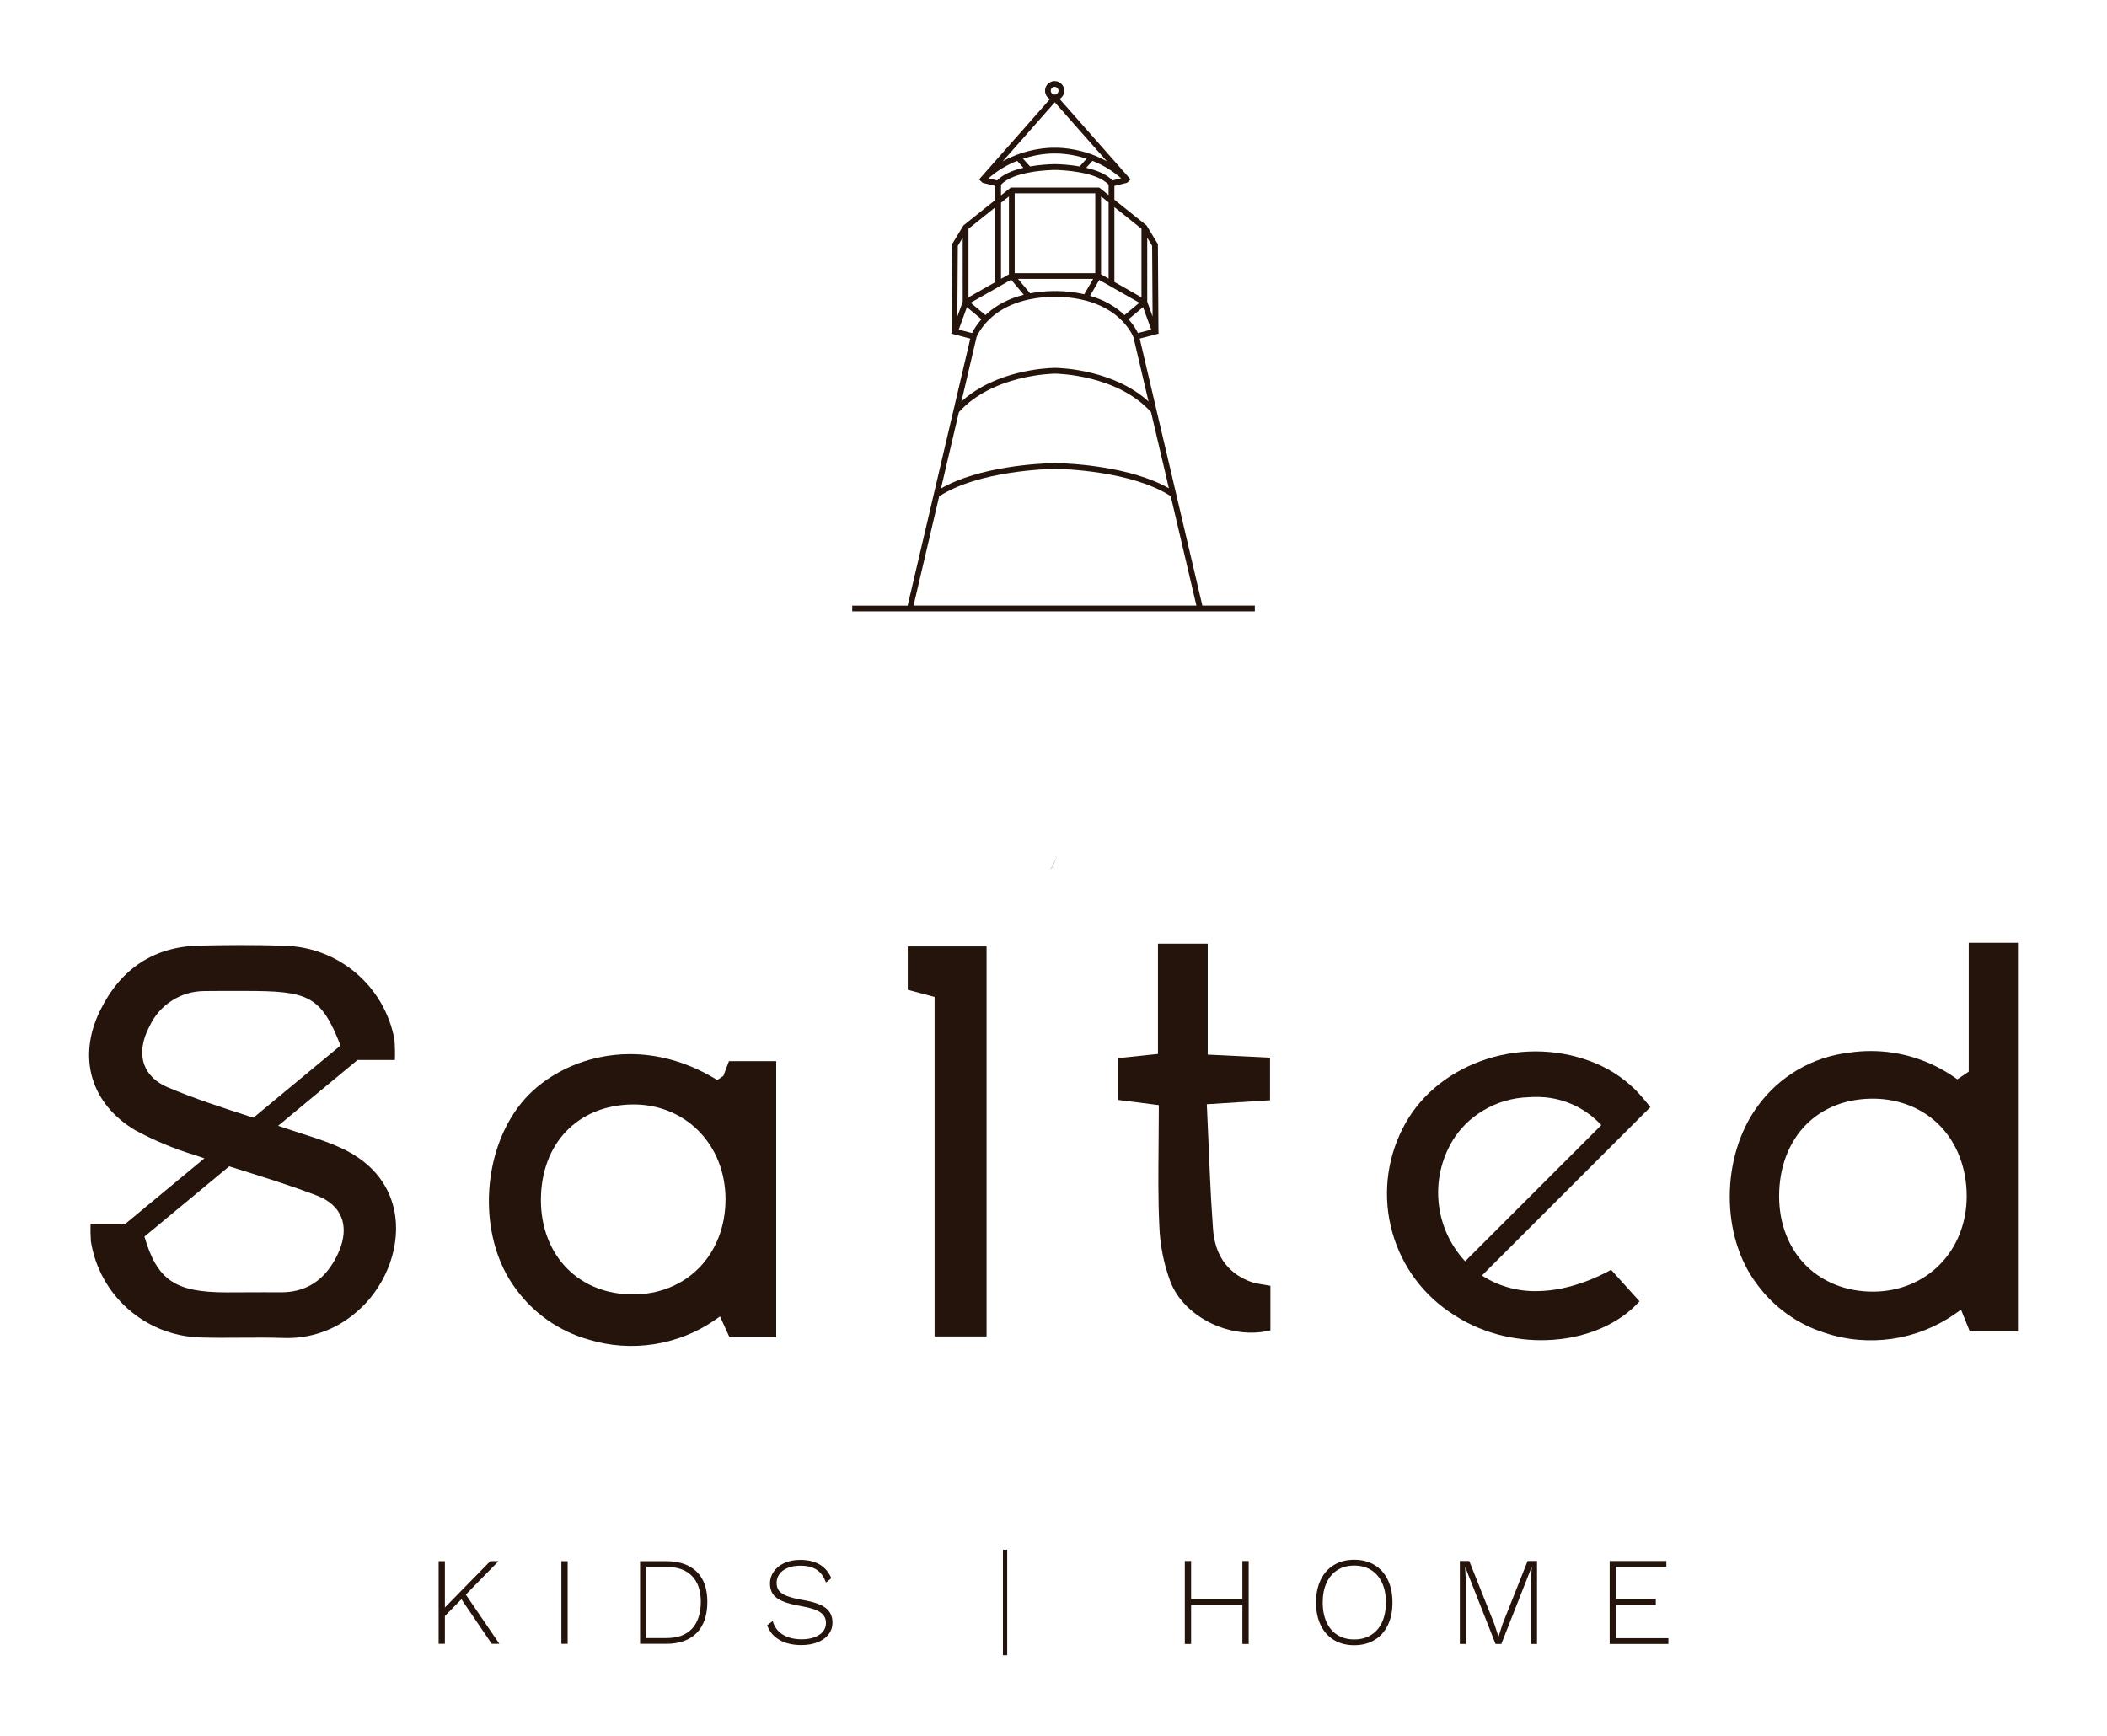
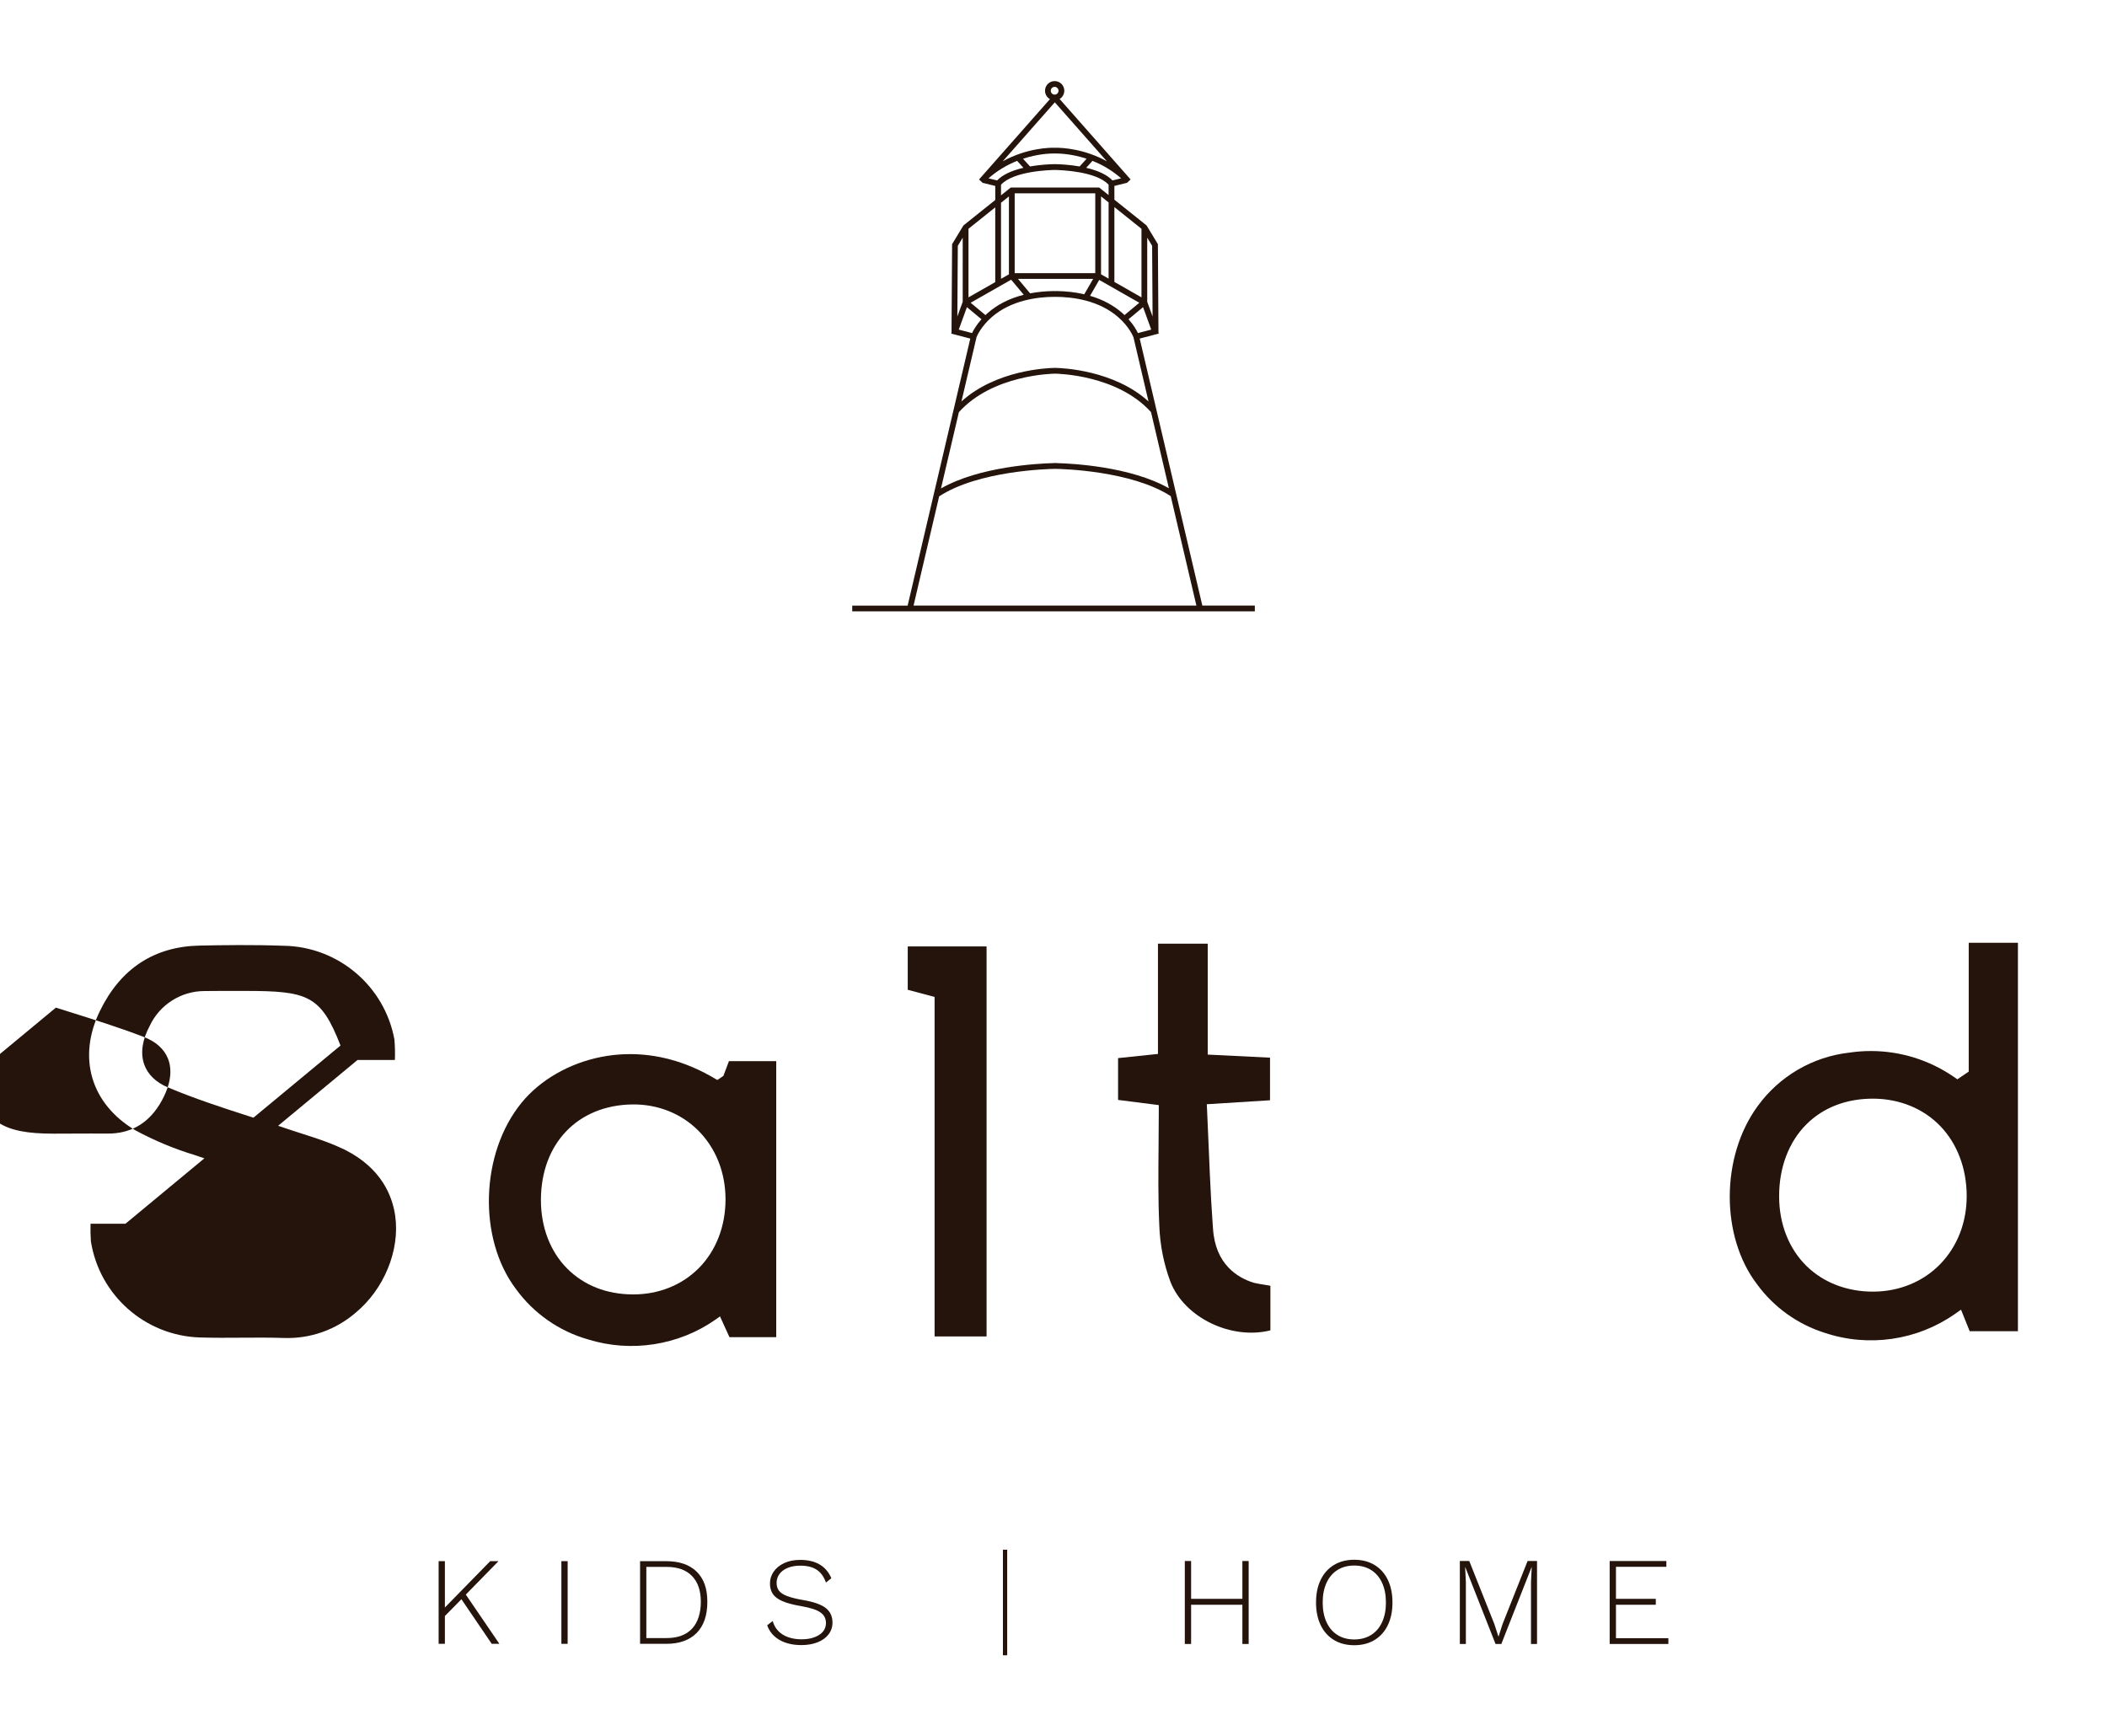
<svg xmlns="http://www.w3.org/2000/svg" id="Vrstva_1" data-name="Vrstva 1" viewBox="0 0 1235.06 1017.91">
  <defs>
    <style>
      .cls-1 {
        fill: #24140c;
        stroke-width: 0px;
      }
    </style>
  </defs>
  <path class="cls-1" d="M735.52,355.02h-30.74l-36.72-156.54,10.8-2.83h.2s0-.05,0-.05l.19-.05-.19-.53-.34-51.89-6.64-10.97-18.86-15.09v-8.08l7.42-1.83,2.08-1.96-41.61-47.16c1.67-1.01,2.75-2.86,2.75-4.85,0-3.12-2.53-5.65-5.65-5.65s-5.65,2.53-5.65,5.65c0,2.06,1.13,3.94,2.88,4.93l-41.56,47.09,2.09,1.96,7.42,1.83v8.24l-18.66,14.93-6.64,10.97-.34,51.84v.04s-.19.54-.19.54l11.19,2.93-36.72,156.54h-32.48v3.38h235.99v-3.38ZM672.48,139.35l2.86,4.73.27,41.47-3.14-8.63v-37.57ZM674.81,193.22l-7.79,2.04c-.84-1.76-2.52-4.75-5.51-8.11l8.52-7.09,4.79,13.16ZM618.44,170.63l-.04.68h0s-.04-.68-.04-.68h-.1s-.68,0-.68,0h0c-4.78.06-9.41.51-13.76,1.34l-7.11-8.49h44.07l-5.21,9.03c-5.1-1.19-10.6-1.82-16.35-1.89h0s-.78,0-.78,0ZM586.76,114.53v-6.23c7.43-8.13,29.04-8.64,31.49-8.67h.11c4.03.08,24.33.85,31.47,8.66v6.07l-5.54-4.43h-51.8l-5.74,4.59ZM591.4,115.14v45.68l-4.64,2.64v-44.61l4.64-3.71ZM618.34,89.99c.08,0,.13,0,.14,0h.68c2.42,0,9.36.29,17.78,3.06l-4.09,4.53c-5.93-1.04-11.34-1.27-13.62-1.33v-.02h-1.84v.02c-2.28.05-7.69.28-13.62,1.33l-4.1-4.53c8.4-2.77,15.35-3.07,17.77-3.07h.68s.09.01.23,0ZM618.33,89.32v.23s.01.01.01.01v-.24ZM649.83,118.69v44.65l-4.44-2.53v-45.68l4.44,3.55ZM594.78,113.32h47.23v46.8h-47.23v-46.8ZM644.33,164.1l23.5,13.38-8.68,7.23c-.46-.44-.87-.82-1.28-1.19-5.16-4.55-11.52-7.95-18.91-10.11l5.37-9.31ZM669.1,134.11v40.21l-15.88-9.05v-43.87l15.88,12.71ZM652.11,105.78c-3.11-3.26-8.29-5.75-15.41-7.41l3.67-4.07c6.24,2.47,11.88,5.91,16.79,10.24l-5.06,1.24ZM618.2,50.92c1.25,0,2.27,1.02,2.27,2.27s-1.02,2.28-2.27,2.28-2.27-1.02-2.27-2.28,1.02-2.27,2.27-2.27ZM618.3,59.98l30.52,34.59c-13.27-7.35-25.98-7.96-29.82-7.96-.26,0-.48,0-.66,0-2.76-.07-16.32.06-30.56,7.95l30.52-34.59ZM579.43,104.54c4.93-4.33,10.57-7.77,16.8-10.24l3.67,4.07c-7.12,1.66-12.3,4.15-15.42,7.41l-5.06-1.24ZM592.7,163.97l7.4,8.83c-8.36,2.11-15.47,5.71-21.17,10.73-.41.36-.83.75-1.29,1.19l-8.68-7.23,23.74-13.52ZM567.7,134.11l15.68-12.55v43.83l-15.68,8.93v-40.21ZM561.45,144.08l2.86-4.73v37.57l-3.14,8.63.27-41.47ZM561.99,193.22l4.79-13.16,8.52,7.09c-2.99,3.36-4.67,6.35-5.51,8.11l-7.79-2.04ZM572.37,197.76c.31-.8,2.62-6.29,8.88-11.78,11.26-9.86,26.41-11.95,37.14-11.97,10.73.02,25.88,2.11,37.14,11.97,6.26,5.48,8.57,10.98,8.88,11.78l8.82,37.59c-20.28-18.42-50.57-19.61-54.57-19.68h-.09s-.1,0-.23,0h-.08s-.21,0-.21,0h0c-4.34.08-34.26,1.31-54.48,19.68l8.82-37.59ZM562.09,241.6c19.74-21.92,54.83-22.54,56.3-22.55,1.49.02,36.56.62,56.31,22.55l10.47,44.64c-22.57-12.86-57.17-14.53-65.6-14.75v-.03h-1.09s-.43,0-.43,0h-.68v.03c-8.46.22-43.23,1.9-65.79,14.86l10.5-44.76ZM535.49,355.02l15.02-64.04c22.94-15,63.43-16.06,67.96-16.13,4.53.07,44.81,1.12,67.78,16l15.05,64.17h-165.82Z" />
  <polygon class="cls-1" points="532.09 580.24 547.83 584.45 547.83 783.45 578.3 783.45 578.3 554.83 532.09 554.83 532.09 580.24" />
-   <path class="cls-1" d="M957.79,638.08c-7.44-7.1-16.09-12.49-25.73-16.03-10.27-3.81-21.09-5.7-31.96-5.7s-21.55,1.86-31.86,5.59c-20.67,7.48-37.05,21.61-46.14,39.79-9.54,18.82-11.66,40.36-5.98,60.66,5.69,20.31,18.68,37.61,36.59,48.74,34.48,22.4,84.39,18.37,108.32-8.27-5.7-6.31-11.37-12.62-16.67-18.5,0,0,0,0-.02,0-.59.35-19.11,11.25-39.71,12.39-.2.02-.39.03-.58.03-.58.03-1.15.05-1.73.06h-.06c-6.49.3-13.05-.54-19.28-2.43-2.25-.68-4.45-1.49-6.6-2.45l-.54-.26c-.43-.21-.86-.4-1.26-.61-1.45-.7-2.85-1.46-4.13-2.25-.15-.09-.28-.17-.43-.26l-.19-.12c-.26-.15-.38-.23-.52-.34-.08-.05-.15-.09-.23-.15-.08-.05-.15-.1-.22-.14l-.13-.09s-.03-.03-.03-.03l98.68-98.68c-2.2-2.83-6.99-8.52-9.59-10.99ZM858.8,739.41l-1.25-1.43c-15.47-17.74-18.94-42.95-8.84-64.2,3.44-7.41,8.69-13.99,15.16-19,1.7-1.33,3.51-2.57,5.37-3.68,8.06-4.88,17.3-7.6,26.74-7.88,1.55-.13,3.07-.15,4.36-.15,13.87-.21,27.4,5.35,37.12,15.28l1.19,1.22-79.85,79.84Z" />
-   <path class="cls-1" d="M231.7,713.02c-1.65-11.98-8.13-28.17-29.42-38.93-.05-.02-.09-.05-.13-.07-.08-.05-.18-.09-.29-.14-1.49-.73-5.46-2.45-6.24-2.79-.08-.04-.13-.06-.13-.06-6.06-2.47-12.44-4.52-18.64-6.51-3.21-1.02-6.51-2.08-9.76-3.2l-4.06-1.36,46.56-38.59h21.88c.14-3.97.06-7.95-.26-11.91-5.72-31.45-33.04-54.58-65.01-55.03-17.83-.64-35.7-.39-49.27-.1-26.55.56-46.17,13.41-58.29,38.17-6.6,13.47-8.14,27.14-4.48,39.54,3.66,12.4,12.38,22.98,25.21,30.59,11.1,6,22.84,10.89,34.92,14.54l.11.04c.71.24,1.45.49,2.17.73l3.25,1.09-46.28,38.36h-20.47c-.09,3.43-.03,6.87.21,10.28,4.96,31.61,31.75,55.31,63.73,56.38,8.17.26,16.53.2,24.6.14,8.11-.05,16.51-.12,24.79.16,15.45.54,30.39-4.73,42.09-14.82,16.64-13.79,25.95-36.48,23.2-56.51ZM98.29,637.39v.02c-6.97-2.95-11.71-7.61-13.77-13.43-2.29-6.55-1.18-14.37,3.26-22.62,5.81-12.4,18.39-20.38,32.09-20.38h.13c5.93-.08,12.01-.08,17.9-.07h5.61c36.78,0,44.59,2.4,56.09,32.01l-51.04,42.3-2.43-.79c-15.85-5.11-32.24-10.42-47.83-17.03ZM199.88,730.43h0v.02c-.53,1.62-1.19,3.26-1.99,4.94h0c-.87,1.84-1.81,3.57-2.81,5.19-.05.08-.11.17-.17.25-6.99,11.12-17.07,16.75-30.05,16.75-.12,0-.24,0-.37,0-6.48-.05-13.07-.03-19.44,0-3.73.02-7.48.04-11.22.04h-1.07c-30.09-.03-40.59-7.08-48.1-32.69l49.69-41.19c2.84.9,5.7,1.8,8.55,2.69,14.14,4.44,28.77,9.02,42.87,14.45,7.21,2.77,12.01,7.07,14.29,12.76,1.94,4.85,1.87,10.59-.17,16.8Z" />
+   <path class="cls-1" d="M231.7,713.02c-1.65-11.98-8.13-28.17-29.42-38.93-.05-.02-.09-.05-.13-.07-.08-.05-.18-.09-.29-.14-1.49-.73-5.46-2.45-6.24-2.79-.08-.04-.13-.06-.13-.06-6.06-2.47-12.44-4.52-18.64-6.51-3.21-1.02-6.51-2.08-9.76-3.2l-4.06-1.36,46.56-38.59h21.88c.14-3.97.06-7.95-.26-11.91-5.72-31.45-33.04-54.58-65.01-55.03-17.83-.64-35.7-.39-49.27-.1-26.55.56-46.17,13.41-58.29,38.17-6.6,13.47-8.14,27.14-4.48,39.54,3.66,12.4,12.38,22.98,25.21,30.59,11.1,6,22.84,10.89,34.92,14.54l.11.04c.71.24,1.45.49,2.17.73l3.25,1.09-46.28,38.36h-20.47c-.09,3.43-.03,6.87.21,10.28,4.96,31.61,31.75,55.31,63.73,56.38,8.17.26,16.53.2,24.6.14,8.11-.05,16.51-.12,24.79.16,15.45.54,30.39-4.73,42.09-14.82,16.64-13.79,25.95-36.48,23.2-56.51ZM98.29,637.39v.02c-6.97-2.95-11.71-7.61-13.77-13.43-2.29-6.55-1.18-14.37,3.26-22.62,5.81-12.4,18.39-20.38,32.09-20.38h.13c5.93-.08,12.01-.08,17.9-.07h5.61c36.78,0,44.59,2.4,56.09,32.01l-51.04,42.3-2.43-.79c-15.85-5.11-32.24-10.42-47.83-17.03Zh0v.02c-.53,1.62-1.19,3.26-1.99,4.94h0c-.87,1.84-1.81,3.57-2.81,5.19-.05.08-.11.17-.17.25-6.99,11.12-17.07,16.75-30.05,16.75-.12,0-.24,0-.37,0-6.48-.05-13.07-.03-19.44,0-3.73.02-7.48.04-11.22.04h-1.07c-30.09-.03-40.59-7.08-48.1-32.69l49.69-41.19c2.84.9,5.7,1.8,8.55,2.69,14.14,4.44,28.77,9.02,42.87,14.45,7.21,2.77,12.01,7.07,14.29,12.76,1.94,4.85,1.87,10.59-.17,16.8Z" />
  <path class="cls-1" d="M734.89,751.99c-9.44-2.93-22.5-10.76-23.85-31.63-.02-.21-.03-.42-.05-.63-.04-.74-.1-1.45-.15-2.12-.33-4.66-.63-9.32-.9-14-.57-10.19-1-20.5-1.44-31.1-.29-7.11-.6-14.47-.95-21.8l-.16-3.38,37.06-2.33v-24.97l-36.52-1.8v-65.01h-29.17v64.63l-23.38,2.44v24.51l23.87,3.04v3.02c0,7.04-.06,13.99-.13,20.73-.15,16.21-.29,31.52.43,46.92.4,11.3,2.59,22.35,6.52,32.91,8.25,21.1,35.67,34.21,58.6,28.47v-26.14c-1.13-.21-2.26-.39-3.37-.57-2.2-.35-4.35-.7-6.41-1.19Z" />
  <path class="cls-1" d="M1154.01,552.66v75.55l-6.68,4.51-1.92-1.34c-14.48-9.99-31.43-15.24-48.77-15.24-4.15,0-8.32.3-12.48.91l-.11.02c-21.48,2.4-41.06,13.82-53.73,31.33-21.72,29.59-21.86,76.48-.33,104.55,9.79,13.4,23.83,23.45,39.6,28.38,25.7,8.61,54.23,4.46,76.36-11.08l3.55-2.48,5.07,12.61h28.28v-227.71h-28.83ZM1137.4,740.96c-9.98,10.31-23.81,16.07-38.93,16.23-.22,0-.45,0-.66,0-15.27,0-29.1-5.36-39-15.14-10.23-10.1-15.89-24.5-15.94-40.55-.06-16.99,5.62-32.04,15.97-42.37,9.98-9.95,23.57-15.13,39.27-15.07,15.47.09,29.45,5.85,39.36,16.21,9.87,10.33,15.33,24.83,15.35,40.85.03,15.39-5.45,29.53-15.42,39.83Z" />
  <path class="cls-1" d="M424.03,630.72l-3.53,2.38-.54-.26c-18.87-11.46-36.4-14.89-50.62-14.89-6.36,0-12.05.69-16.92,1.65-18.81,3.71-35.84,13.52-46.74,26.91-24.17,29.67-25.62,79.7-3.17,109.25,10.32,14.2,25.26,24.62,42.09,29.41,25.3,7.91,53.27,3.55,74.91-11.66l2.53-1.79,5.55,12.16h27.41v-161.79h-27.72l-3.26,8.64ZM409.41,743.61c-9.82,9.81-23.38,15.21-38.18,15.21h-.06c-15.41,0-28.78-5.22-38.64-15.09-9.99-10.01-15.48-24.31-15.46-40.27.04-33.11,21.61-55.62,53.67-56.01,14.68-.15,28.28,5.17,38.31,15.07,10.46,10.33,16.22,24.72,16.23,40.54,0,15.92-5.62,30.33-15.86,40.56Z" />
-   <path class="cls-1" d="M617.89,505.74c.71-1.48,1.3-2.93,1.76-4.36-.08.3-1.5,5.06-4.25,8.95.88-1.43,1.71-2.96,2.48-4.59h0Z" />
  <path class="cls-1" d="M617.53,505.84s0,0,0,.02v-.02h0Z" />
  <g>
    <g>
      <polygon class="cls-1" points="292.21 915.19 287.36 915.19 260.78 942.36 260.78 915.19 257.11 915.19 257.11 963.65 260.78 963.65 260.78 947.35 270.47 937.51 288.24 963.65 292.72 963.65 273.04 934.79 292.21 915.19" />
      <rect class="cls-1" x="329.07" y="915.19" width="3.67" height="48.47" />
      <path class="cls-1" d="M390.46,915.19h-15.27v48.47h15.27c7.74,0,13.7-2.12,17.88-6.35,4.19-4.23,6.28-10.32,6.28-18.25s-2.09-13.65-6.28-17.73c-4.19-4.09-10.15-6.13-17.88-6.13ZM405.62,954.8c-3.45,3.65-8.41,5.47-14.87,5.47h-11.89v-41.71h11.89c6.46,0,11.42,1.77,14.87,5.32,3.45,3.55,5.18,8.6,5.18,15.16s-1.73,12.1-5.18,15.75Z" />
      <path class="cls-1" d="M484.01,942.65c-2.64-2.06-7.12-3.62-13.44-4.7-3.92-.68-6.99-1.46-9.22-2.31-2.23-.86-3.81-1.9-4.74-3.12-.93-1.22-1.39-2.76-1.39-4.63s.55-3.62,1.65-5.14c1.1-1.52,2.7-2.72,4.81-3.6,2.1-.88,4.58-1.32,7.42-1.32,3.97,0,7.16.78,9.58,2.35,2.42,1.57,4.25,4.09,5.47,7.56l3.16-2.57c-3.08-7.15-9.18-10.72-18.28-10.72-3.57,0-6.7.62-9.36,1.87-2.67,1.25-4.72,2.93-6.17,5.03-1.45,2.1-2.17,4.41-2.17,6.9s.58,4.58,1.73,6.24c1.15,1.66,3.05,3.06,5.69,4.19,2.64,1.13,6.24,2.08,10.79,2.86,5.39.93,9.17,2.15,11.34,3.67,2.18,1.52,3.27,3.57,3.27,6.17,0,2.99-1.33,5.34-4,7.05-2.67,1.71-6.11,2.57-10.32,2.57s-8.02-.92-10.98-2.75c-2.96-1.84-4.93-4.49-5.91-7.97l-3.23,2.5c1.27,3.67,3.66,6.52,7.16,8.56,3.5,2.03,7.8,3.05,12.89,3.05,3.57,0,6.74-.55,9.51-1.65,2.77-1.1,4.91-2.65,6.43-4.66,1.52-2.01,2.28-4.31,2.28-6.9,0-3.62-1.32-6.46-3.97-8.52Z" />
    </g>
    <g>
      <polygon class="cls-1" points="728.25 937.28 698.19 937.28 698.19 915.11 694.5 915.11 694.5 963.74 698.19 963.74 698.19 940.75 728.25 940.75 728.25 963.74 731.93 963.74 731.93 915.11 728.25 915.11 728.25 937.28" />
      <path class="cls-1" d="M805.72,917.43c-3.37-2.04-7.33-3.06-11.9-3.06s-8.53,1.02-11.9,3.06c-3.37,2.04-5.96,4.94-7.77,8.69-1.82,3.76-2.73,8.19-2.73,13.3s.91,9.54,2.73,13.3c1.82,3.76,4.41,6.66,7.77,8.69,3.37,2.04,7.33,3.06,11.9,3.06s8.53-1.02,11.9-3.06c3.36-2.04,5.96-4.94,7.77-8.69,1.82-3.76,2.73-8.19,2.73-13.3s-.91-9.54-2.73-13.3c-1.82-3.76-4.41-6.66-7.77-8.69ZM810.14,950.95c-1.5,3.27-3.65,5.77-6.45,7.52-2.8,1.74-6.09,2.62-9.87,2.62s-7.06-.87-9.84-2.62c-2.78-1.74-4.91-4.25-6.41-7.52-1.5-3.27-2.25-7.11-2.25-11.53s.75-8.26,2.25-11.53c1.5-3.27,3.63-5.77,6.41-7.51,2.77-1.74,6.05-2.62,9.84-2.62s7.07.87,9.87,2.62c2.8,1.74,4.95,4.25,6.45,7.51,1.5,3.27,2.25,7.11,2.25,11.53s-.75,8.27-2.25,11.53Z" />
      <polygon class="cls-1" points="880.77 952.02 878.41 959.39 878.34 959.39 875.9 951.95 861.24 915.11 855.72 915.11 855.72 963.74 859.25 963.74 859.25 927.49 858.81 918.64 858.88 918.64 876.64 963.74 880.03 963.74 897.79 918.64 897.86 918.64 897.42 927.49 897.42 963.74 900.96 963.74 900.96 915.11 895.43 915.11 880.77 952.02" />
      <polygon class="cls-1" points="947.23 940.75 970.58 940.75 970.58 937.28 947.23 937.28 947.23 918.5 976.77 918.5 976.77 915.11 943.54 915.11 943.54 963.74 977.95 963.74 977.95 960.35 947.23 960.35 947.23 940.75" />
    </g>
    <rect class="cls-1" x="587.88" y="908.47" width="2.51" height="61.9" />
  </g>
</svg>